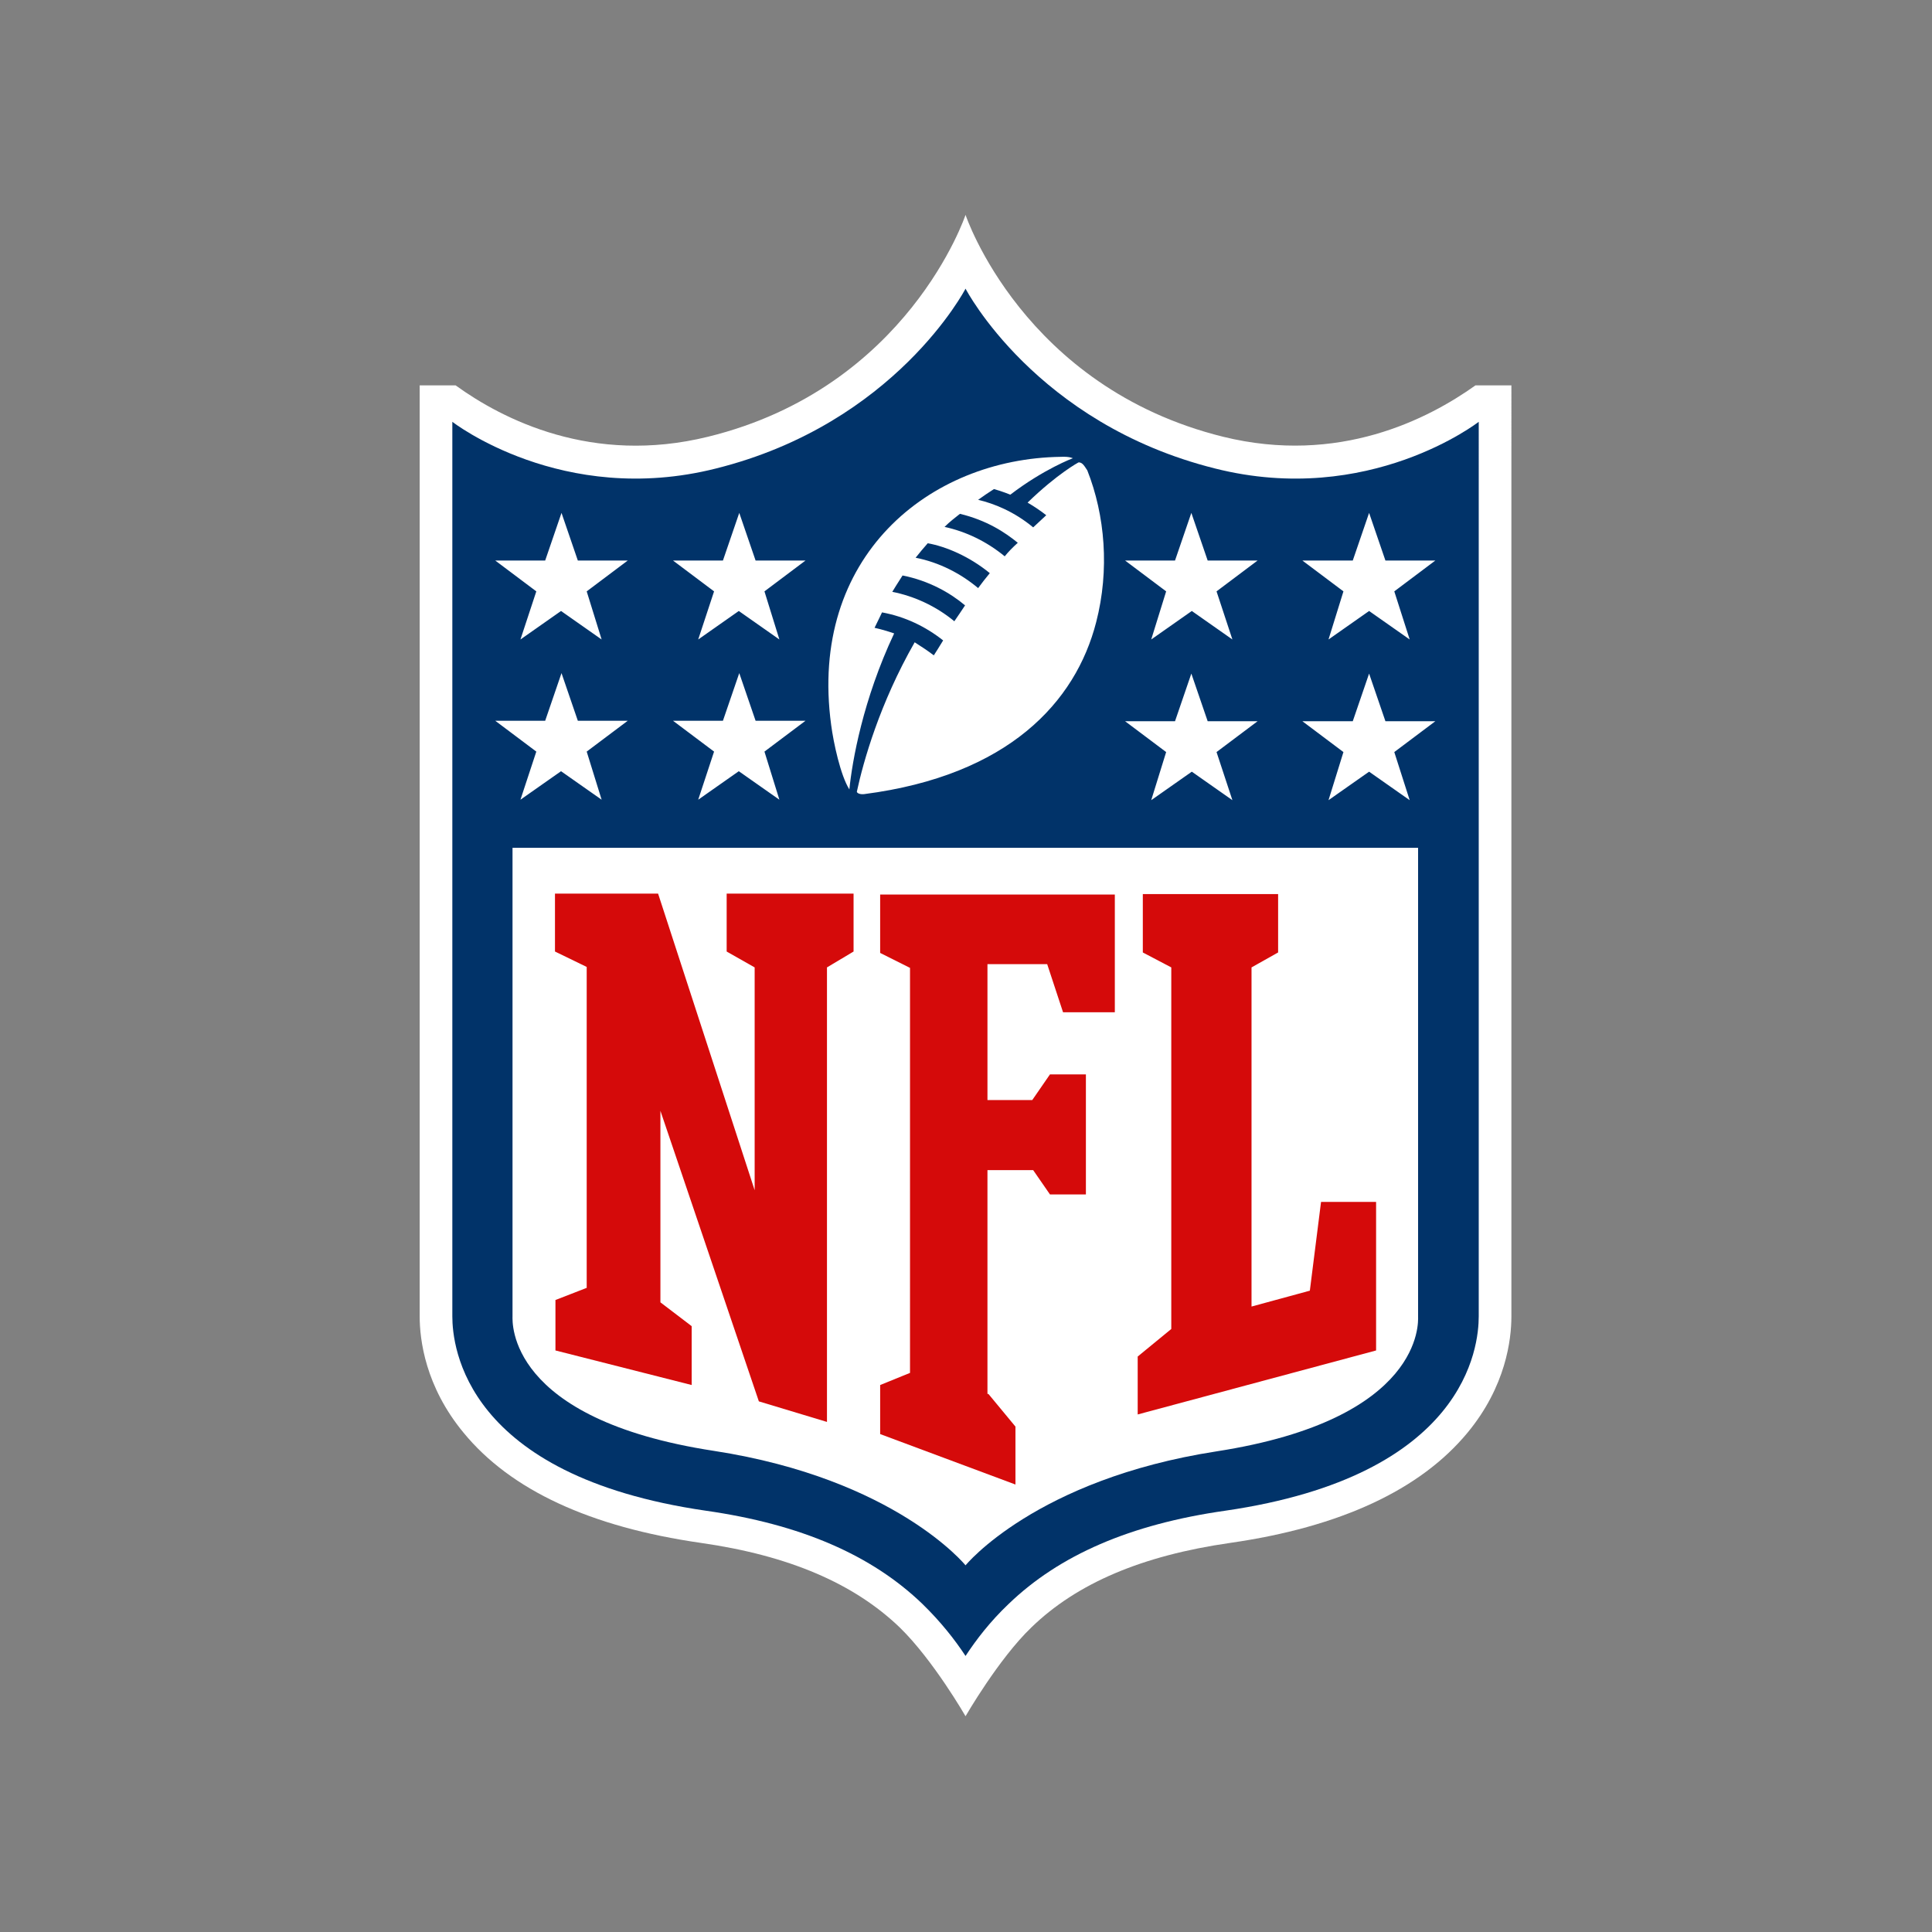
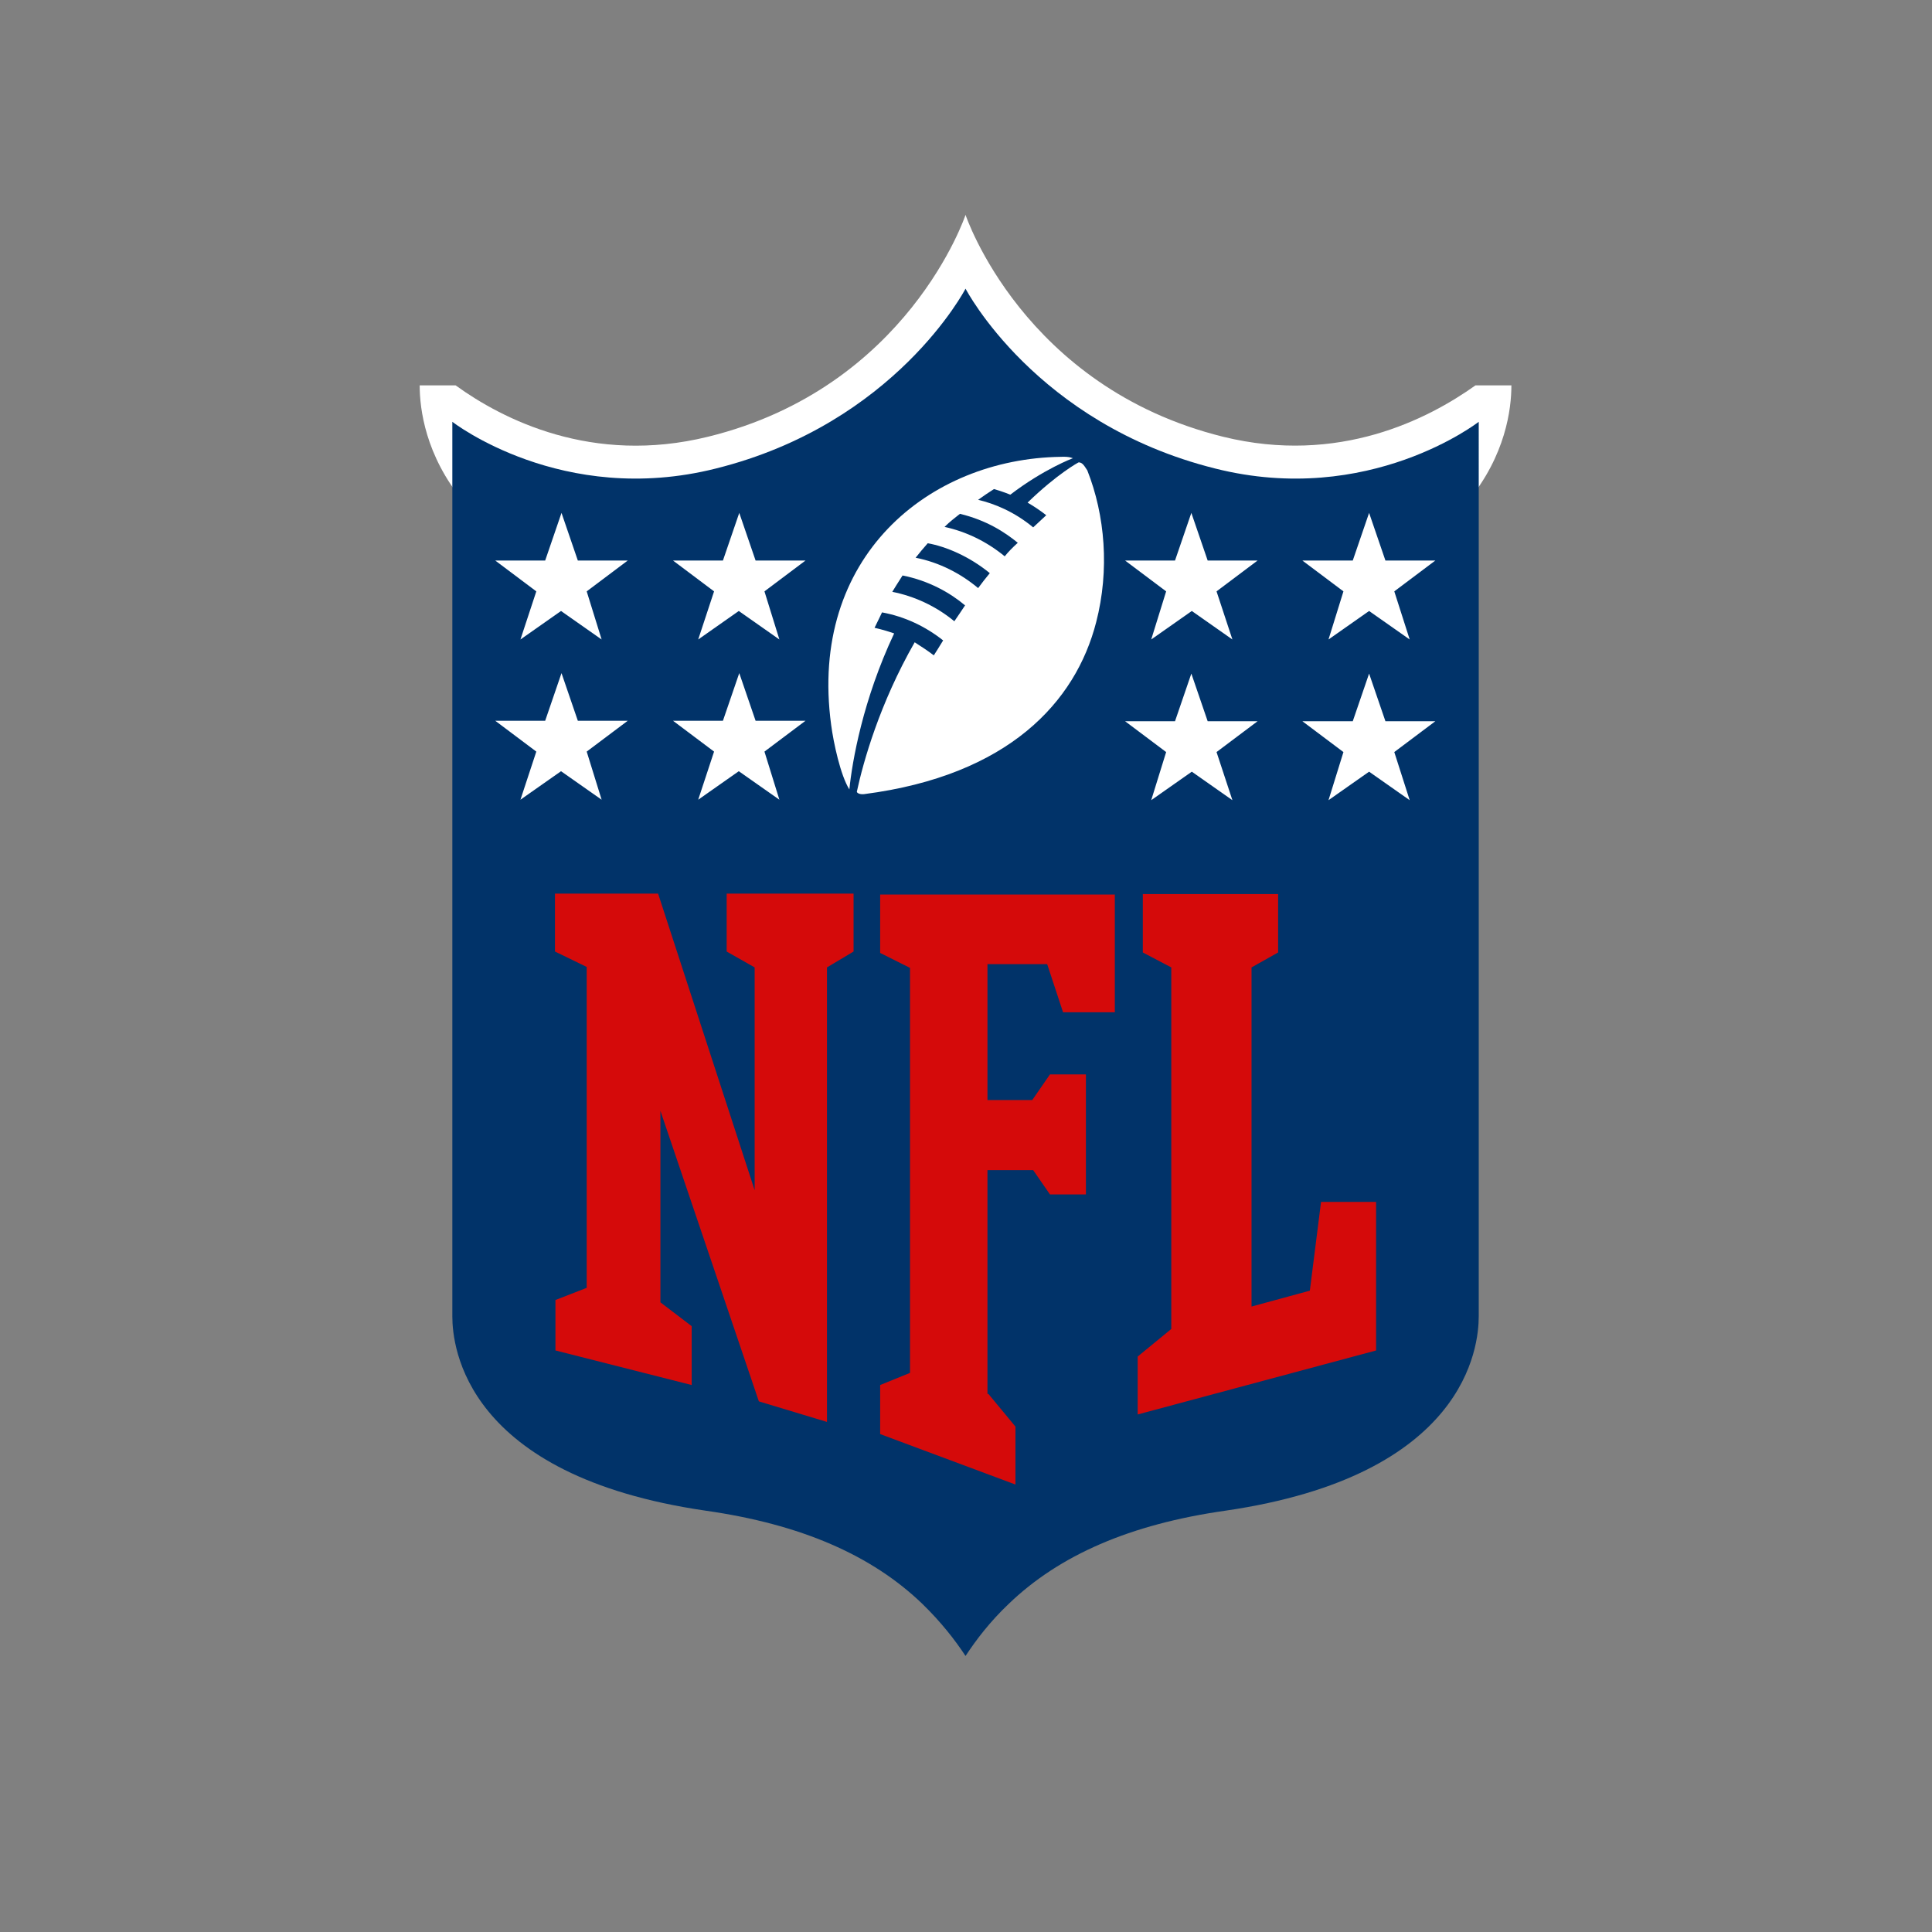
<svg xmlns="http://www.w3.org/2000/svg" xmlns:ns1="http://sodipodi.sourceforge.net/DTD/sodipodi-0.dtd" xmlns:ns2="http://www.inkscape.org/namespaces/inkscape" viewBox="0 0 500 500" id="svg14" ns1:docname="nfl-logo.svg" ns2:export-filename="C:\Users\alex\sites\nfl-logo-0.png" ns2:export-xdpi="786.42999" ns2:export-ydpi="786.42999" ns2:version="0.92.3 (2405546, 2018-03-11)">
  <rect x="0" y="0" width="500" height="500" fill="#808080" stroke="none" />
  <defs id="defs18" />
  <g id="g12" transform="matrix(0.811,0,0,0.811,47.787,47.131)" style="fill:none;fill-rule:nonzero" ns2:export-filename="C:\Users\alex\sites\nfl-logo-4.png" ns2:export-xdpi="135.83206" ns2:export-ydpi="135.83206">
-     <path d="M 411.917,64.857 C 396.88,75.59 368.295,90.348 331.373,81.255 267.503,65.454 249.191,10.448 249.191,10.448 c 0,0 -18.312,55.155 -82.182,70.807 -36.922,9.093 -65.507,-5.516 -80.544,-16.398 H 75.001 V 361.95 c 0,7.453 1.787,22.36 13.995,37.118 15.037,18.335 40.496,30.112 75.78,35.18 28.138,4.025 48.833,12.969 63.423,26.981 10.719,10.435 20.992,28.323 20.992,28.323 0,0 10.571,-18.335 20.992,-28.323 14.59,-14.161 35.434,-22.957 63.423,-26.981 35.285,-5.068 60.743,-16.994 75.78,-35.18 12.208,-14.758 13.995,-29.665 13.995,-37.118 V 64.857 Z" id="path2" ns2:connector-curvature="0" style="fill:#ffffff" />
+     <path d="M 411.917,64.857 C 396.88,75.59 368.295,90.348 331.373,81.255 267.503,65.454 249.191,10.448 249.191,10.448 c 0,0 -18.312,55.155 -82.182,70.807 -36.922,9.093 -65.507,-5.516 -80.544,-16.398 H 75.001 c 0,7.453 1.787,22.36 13.995,37.118 15.037,18.335 40.496,30.112 75.78,35.18 28.138,4.025 48.833,12.969 63.423,26.981 10.719,10.435 20.992,28.323 20.992,28.323 0,0 10.571,-18.335 20.992,-28.323 14.59,-14.161 35.434,-22.957 63.423,-26.981 35.285,-5.068 60.743,-16.994 75.78,-35.18 12.208,-14.758 13.995,-29.665 13.995,-37.118 V 64.857 Z" id="path2" ns2:connector-curvature="0" style="fill:#ffffff" />
    <path d="m 412.959,76.484 c 0,0 -34.987,27.28 -84.118,14.907 C 271.522,77.08 249.19,34 249.19,34 c 0,0 -22.332,43.081 -79.651,57.391 C 120.408,103.764 85.421,76.484 85.421,76.484 V 361.95 c 0,9.689 4.02,50.832 80.842,62.012 30.372,4.323 53.002,14.161 69.229,29.814 5.806,5.665 10.273,11.329 13.697,16.547 3.424,-5.217 7.891,-11.031 13.697,-16.547 16.228,-15.652 38.858,-25.491 69.229,-29.814 76.822,-11.18 80.842,-52.323 80.842,-62.012 V 76.484 Z" id="path4" ns2:connector-curvature="0" style="fill:#013369" />
-     <path d="m 249.19,441.404 c 0,0 22.332,-27.429 80.098,-36.373 66.252,-10.286 64.316,-41.441 64.316,-42.932 V 212.434 H 104.627 V 361.95 c 0,1.64 -1.935,32.795 64.316,42.932 57.915,8.944 80.247,36.522 80.247,36.522 z" id="path6" ns2:connector-curvature="0" style="fill:#ffffff" />
    <path d="m 181.896,321.702 v -71.106 l -8.933,-5.068 v -18.484 h 40.496 v 18.484 l -8.486,5.068 v 145.043 l -21.737,-6.559 -31.414,-92.72 v 61.118 l 9.975,7.602 v 18.783 l -43.473,-11.031 v -16.099 l 9.975,-3.876 v -102.41 l -10.124,-4.919 v -18.484 h 32.903 z m 74.589,64.994 8.635,10.435 v 18.484 l -43.175,-16.099 v -15.652 l 9.528,-3.876 V 250.746 l -9.528,-4.77 v -18.634 h 74.887 v 37.565 h -16.526 l -5.062,-15.354 h -19.057 v 43.379 h 14.293 l 5.657,-8.199 h 11.464 v 38.311 h -11.464 l -5.36,-7.752 h -14.59 v 71.404 z m 47.642,6.559 v -18.484 l 10.719,-8.795 V 250.597 l -9.082,-4.77 v -18.634 h 43.175 v 18.634 l -8.486,4.77 v 108.224 l 18.61,-5.068 3.573,-28.323 h 17.568 v 47.404 l -76.078,20.422 z" id="path8" ns2:connector-curvature="0" style="fill:#d50a0a" />
    <path d="m 112.22,181.727 -13.101,-9.839 h 15.93 l 5.211,-15.205 5.211,15.205 h 15.93 l -13.101,9.839 4.764,15.354 -12.953,-9.093 -12.953,9.093 z m 56.724,0 -13.101,-9.839 h 15.93 l 5.211,-15.205 5.211,15.205 h 15.93 l -13.101,9.839 4.764,15.354 -12.953,-9.093 -12.953,9.093 z m -56.724,-51.13 -13.101,-9.839 h 15.93 l 5.211,-15.205 5.211,15.205 h 15.93 l -13.101,9.839 4.764,15.354 -12.953,-9.093 -12.953,9.093 z m 56.724,0 -13.101,-9.839 h 15.93 l 5.211,-15.205 5.211,15.205 h 15.93 l -13.101,9.839 4.764,15.354 -12.953,-9.093 -12.953,9.093 z m 221.981,66.634 -12.953,-9.093 -12.953,9.093 4.764,-15.354 -13.101,-9.839 h 16.079 l 5.211,-15.205 5.211,15.205 h 15.93 l -13.101,9.839 z m -56.575,0 -12.953,-9.093 -12.953,9.093 4.764,-15.354 -13.101,-9.839 h 15.93 l 5.211,-15.205 5.211,15.205 h 15.93 l -13.101,9.839 z m 56.575,-51.28 -12.953,-9.093 -12.953,9.093 4.764,-15.354 -13.101,-9.839 h 16.079 l 5.211,-15.205 5.211,15.205 h 15.93 l -13.101,9.839 z m -56.575,0 -12.953,-9.093 -12.953,9.093 4.764,-15.354 -13.101,-9.839 h 15.93 l 5.211,-15.205 5.211,15.205 h 15.93 l -13.101,9.839 z M 285.219,89.454 c 1.34,-0.149 2.084,1.491 2.829,2.534 5.657,14.311 7.146,31.752 2.829,48.447 -6.551,25.491 -27.99,48.894 -73.994,54.857 -1.042,0.149 -2.233,-0.149 -2.382,-0.745 2.084,-9.689 7.295,-28.174 18.461,-47.702 2.084,1.342 4.169,2.683 6.104,4.174 0.744,-1.193 1.638,-2.534 2.978,-4.77 -5.657,-4.472 -12.208,-7.602 -19.503,-8.944 0,0 -1.34,2.832 -2.382,4.919 0,0 2.829,0.596 6.253,1.789 -9.975,21.168 -13.399,40.845 -14.293,49.789 -2.829,-4.472 -5.062,-14.907 -5.806,-20.571 -7.295,-53.665 31.265,-84.969 73.249,-85.565 2.829,-0.149 3.871,0.447 3.871,0.447 0,0 -9.231,3.429 -19.95,11.627 0,0 -2.531,-1.043 -5.211,-1.789 -1.638,1.043 -3.424,2.236 -5.062,3.429 5.062,1.193 11.464,3.727 17.568,8.795 1.34,-1.193 2.68,-2.534 4.169,-3.876 -1.489,-1.193 -3.871,-2.832 -5.955,-4.025 9.528,-9.242 16.228,-12.82 16.228,-12.82 z m -39.602,50.683 c 1.042,-1.491 2.233,-3.28 3.424,-5.068 -4.764,-4.025 -11.613,-7.901 -19.95,-9.54 -1.191,1.789 -3.275,5.217 -3.275,5.217 6.849,1.342 13.846,4.472 19.801,9.391 z m 7.593,-10.584 c 1.191,-1.64 2.382,-3.13 3.722,-4.77 -6.551,-5.366 -13.995,-8.497 -19.801,-9.54 -1.34,1.491 -2.68,3.13 -3.871,4.621 7.593,1.491 14.441,5.068 19.95,9.689 z m 8.486,-10.137 c 1.191,-1.491 2.531,-2.832 4.169,-4.323 -4.02,-3.28 -9.826,-7.155 -18.461,-9.242 -1.489,1.193 -3.275,2.534 -4.913,4.174 6.849,1.491 13.399,4.621 19.206,9.391 z" id="path10" ns2:connector-curvature="0" style="fill:#ffffff" />
  </g>
</svg>